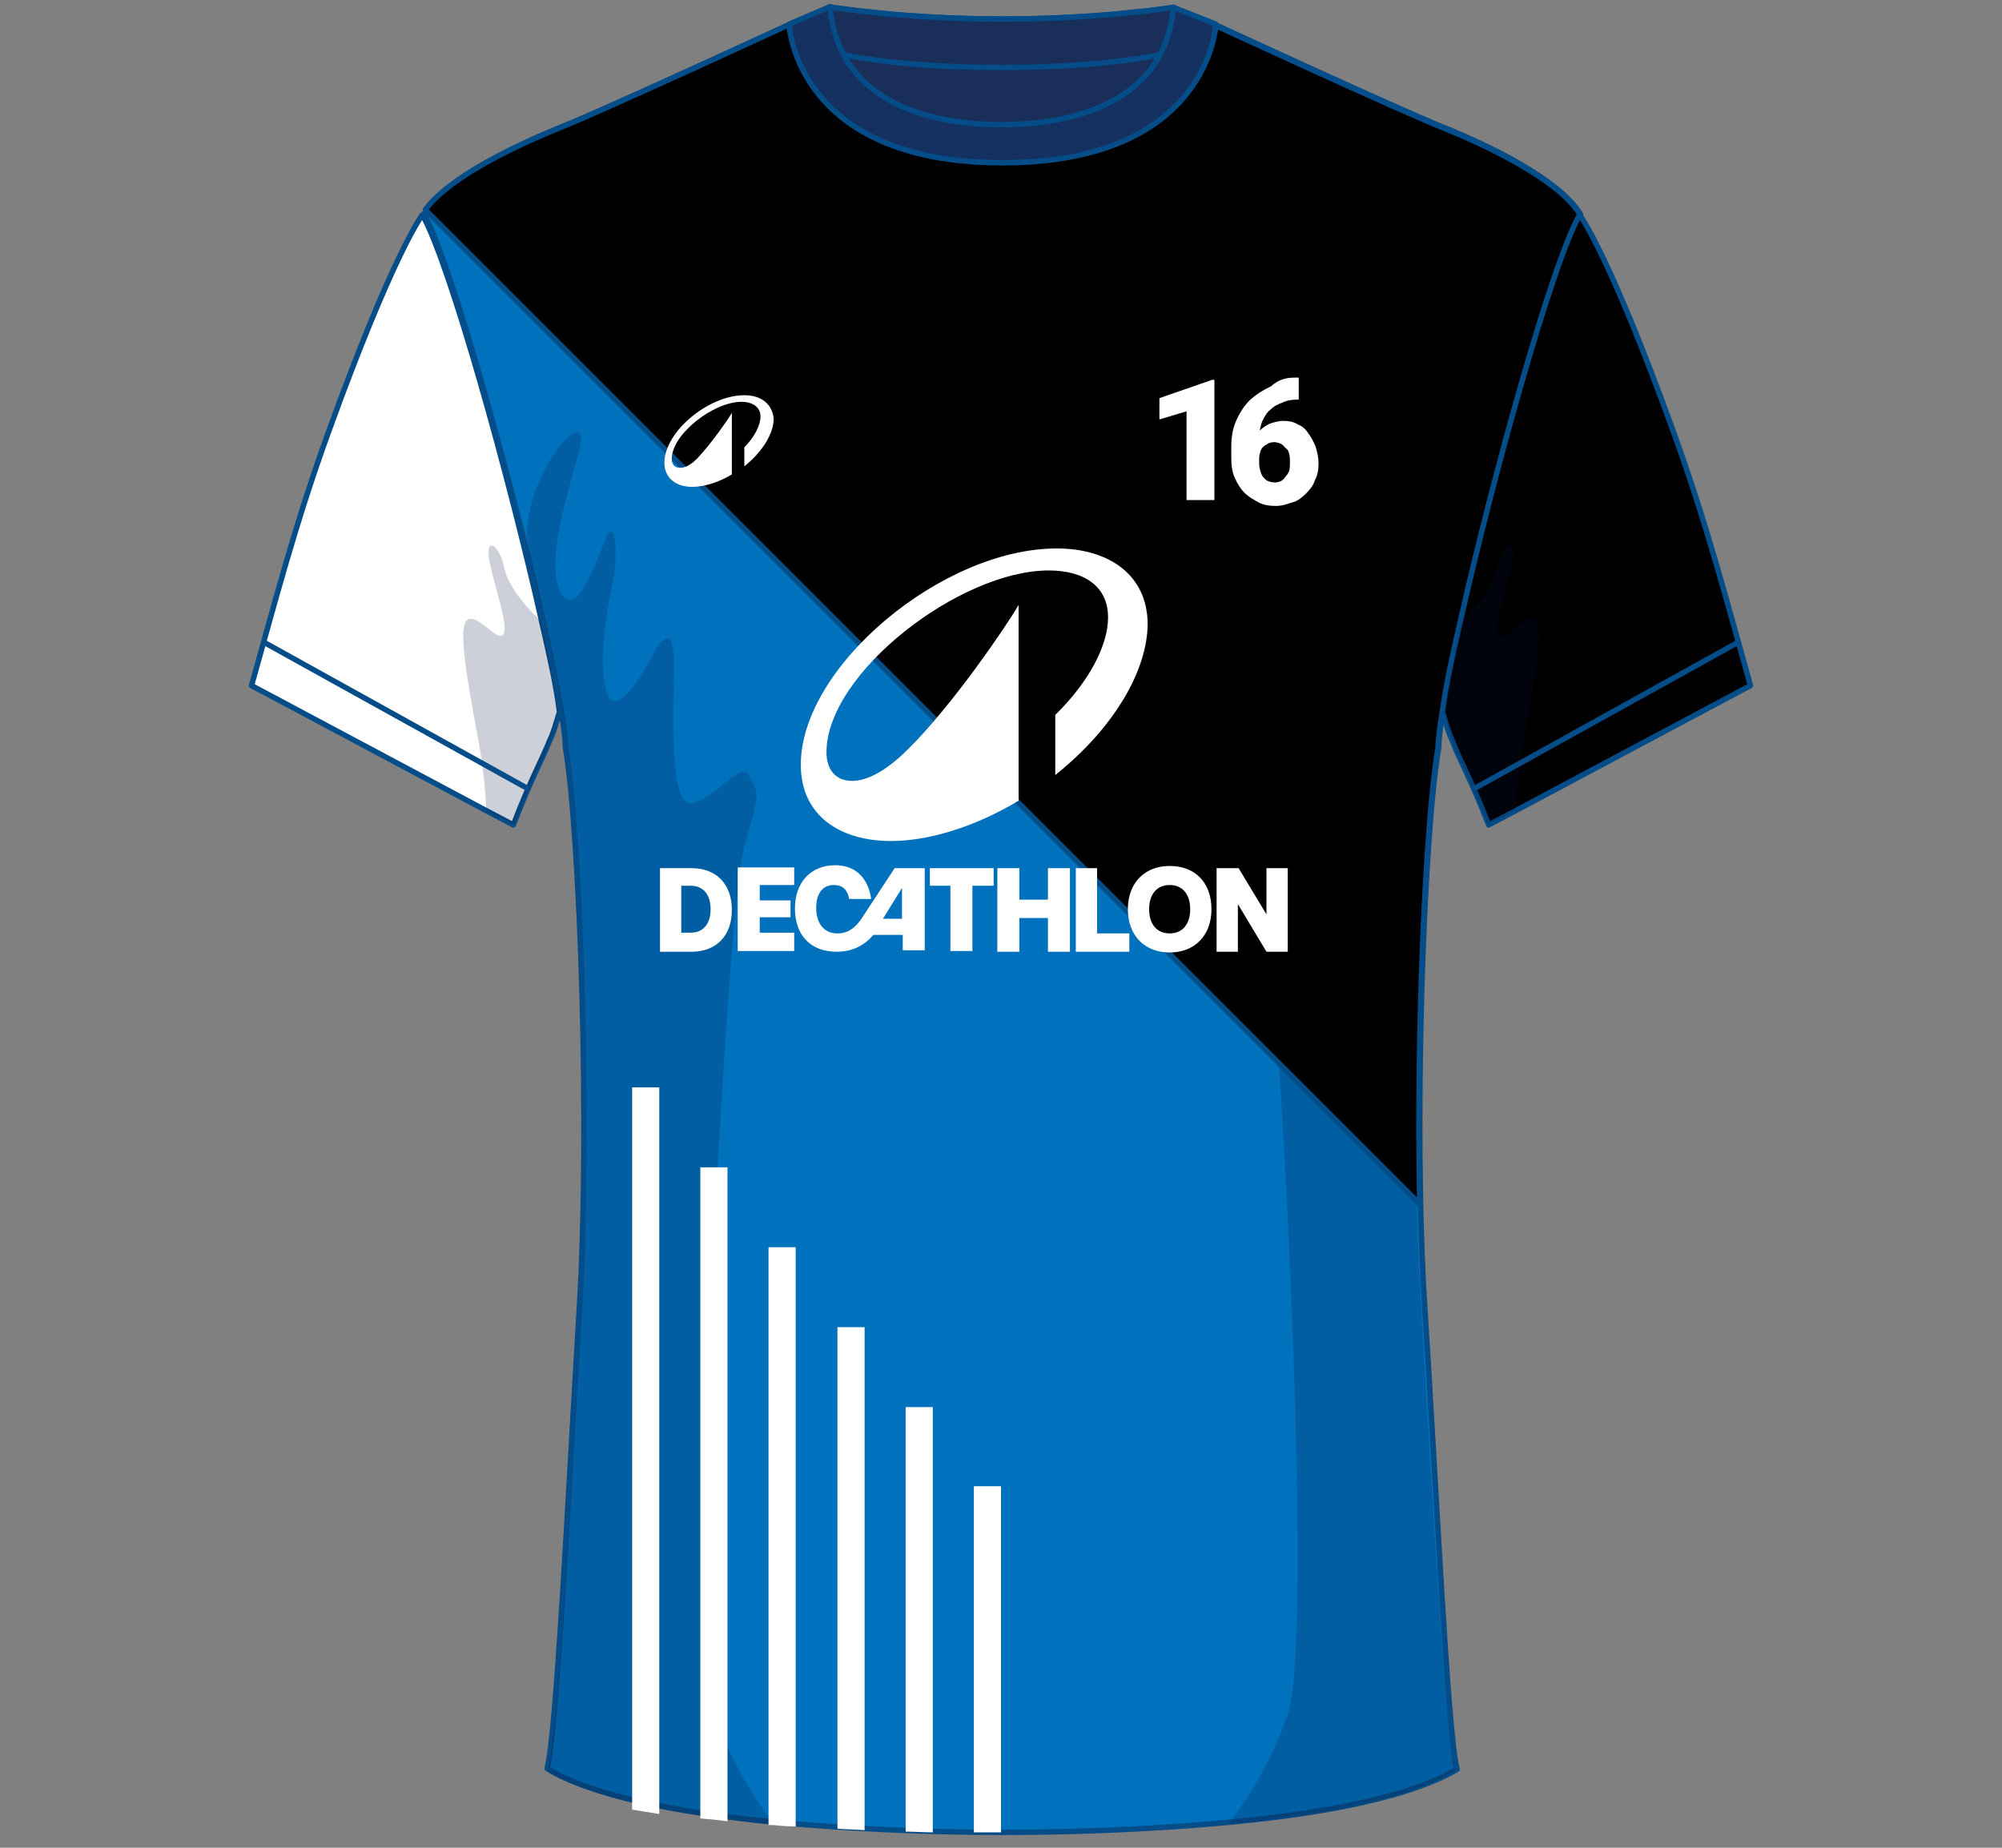
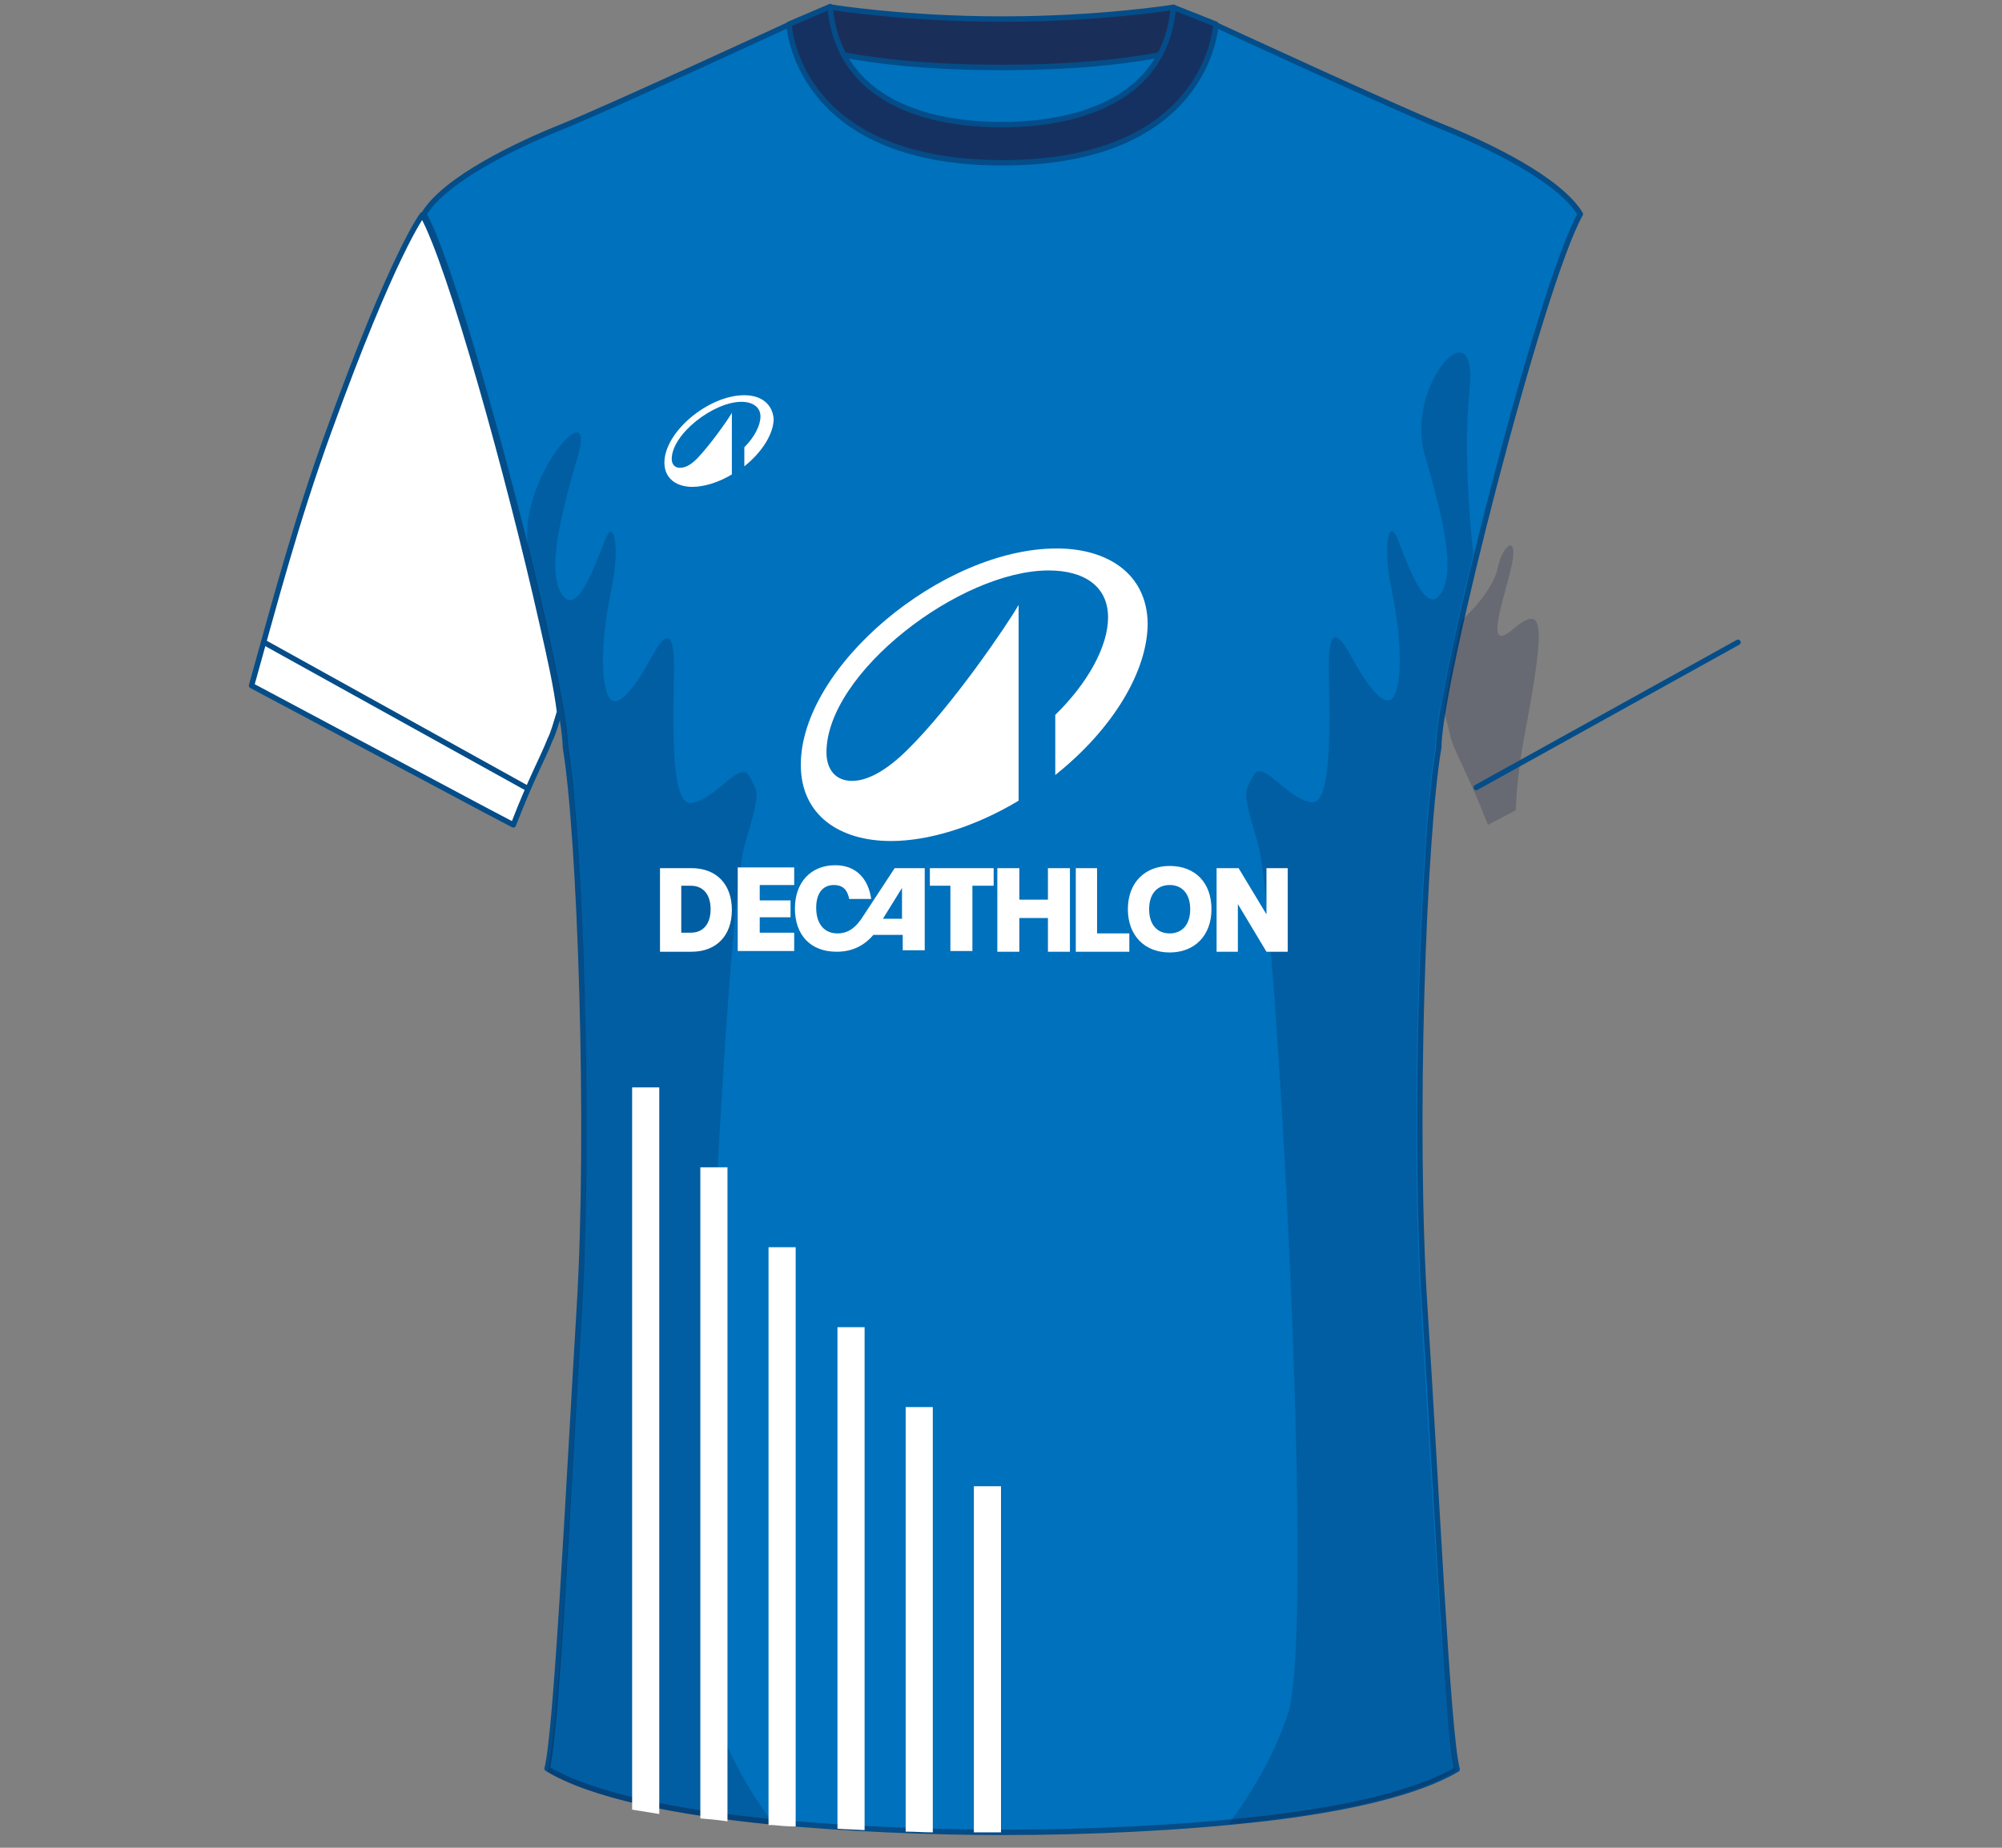
<svg xmlns="http://www.w3.org/2000/svg" xmlns:xlink="http://www.w3.org/1999/xlink" version="1.1" id="Layer_3" x="0px" y="0px" viewBox="0 0 273 252" style="enable-background:new 0 0 273 252;" xml:space="preserve">
  <rect x="0" y="0" width="273" height="252" fill="#808080" stroke="none" />
  <style type="text/css">
	.st0{clip-path:url(#SVGID_00000021104599757282550110000001283397549097190789_);}
	.st1{fill:#0071BC;stroke:#044D88;stroke-width:0.741;stroke-linecap:round;stroke-linejoin:round;}
	.st2{opacity:0.2;fill:#07183E;enable-background:new    ;}
	.st3{stroke:#044D88;stroke-width:0.741;stroke-linecap:round;stroke-linejoin:round;}
	.st4{fill:#1A2E5A;stroke:#044D88;stroke-width:0.741;stroke-linecap:round;stroke-linejoin:round;}
	.st5{fill:#153162;stroke:#044D88;stroke-width:0.741;stroke-linecap:round;stroke-linejoin:round;}
	.st6{fill:#FFFFFF;stroke:#044D88;stroke-width:0.741;stroke-linecap:round;stroke-linejoin:round;}
	.st7{fill:none;stroke:#044D88;stroke-width:0.741;stroke-linecap:round;stroke-linejoin:round;}
	.st8{fill:#FFFFFF;}
</style>
  <g>
    <g>
      <defs>
        <rect id="SVGID_1_" x="33.8" y="0.5" width="205.4" height="294.8" />
      </defs>
      <clipPath id="SVGID_00000090985998218830935480000017673414452360919171_">
        <use xlink:href="#SVGID_1_" style="overflow:visible;" />
      </clipPath>
      <g style="clip-path:url(#SVGID_00000090985998218830935480000017673414452360919171_);">
        <path class="st1" d="M194.3,178.5c1.6,24.8,3.1,58,4.4,62.8c-5.4,3.2-15,5.4-26.1,6.7c-11.3,1.3-24.1,1.9-35.8,1.9h-0.2     c-10.2,0-21.1-0.5-31-1.4c-13.3-1.3-24.9-3.6-31-7.3c1.3-4.8,2.9-38,4.4-62.8s0.1-64.6-1.9-76.5c0-3.2-2.2-14-5.2-26.4     c-4.6-18.5-10.9-40.6-14.1-46.3c2.9-4.8,12.8-9.5,18.8-11.9c6-2.4,30.9-13.9,30.9-13.9l2.8,1.7H163l2.8-1.7     c0,0,24.9,11.5,30.9,13.9s15.9,7.1,18.8,11.9c-5.4,9.5-19.4,64.6-19.3,72.7C194.1,114,192.7,153.8,194.3,178.5L194.3,178.5z" />
        <path class="st2" d="M79.3,178.5c1.6-24.8,0.1-64.6-1.9-76.5c0-3.2-2.2-14-5.2-26.4c-2.4-9.3,9.3-22.9,6.6-13.4     c-2.8,9.5-4.2,16.3-2,19.1c2.2,2.8,4.9-5.9,5.9-8.1c1.1-2.3,1.8,1.7,0.7,7c-1.1,5.3-1.7,11.3-0.6,14.4c1.1,3.1,4.1-1.4,6-4.9     s3.1-4,3.1,1.2c0,5.2-0.8,19.4,2.5,18.6c3.5-0.7,6.6-6,7.8-3.6c1.2,2.4,1.6,1.7-0.7,9.5s-7.9,107.3-4,118.5c2,6,5.3,11.3,8.1,15     c-13.3-1.3-24.9-3.6-31-7.3C76.2,236.5,77.8,203.3,79.3,178.5L79.3,178.5z" />
        <path class="st2" d="M193.8,178.5c-1.6-24.8-0.1-64.6,1.9-76.5c0-3.2,2.2-14,5.2-26.4c-0.6-5.5-1.3-14.9-0.5-22.5     c1.2-11.7-8.9-0.5-6.1,9c2.8,9.5,4.2,16.3,2,19.1c-2.2,2.8-4.9-5.9-5.9-8.1c-1.1-2.3-1.8,1.7-0.7,7s1.7,11.3,0.6,14.4     c-1.1,3.1-4.1-1.4-6-4.9c-1.9-3.5-3.1-4-3.1,1.2s0.8,19.4-2.5,18.6c-3.5-0.7-6.6-6-7.8-3.6c-1.2,2.4-1.6,1.7,0.7,9.5     s7.9,107.3,4,118.5c-2,6-5.3,11.3-8.1,15c13.3-1.3,24.9-3.6,31-7.3C197,236.5,195.3,203.3,193.8,178.5L193.8,178.5z" />
-         <path class="st3" d="M215.5,29.3c-2.9-4.8-12.8-9.5-18.8-11.9c-6-2.4-30.9-13.9-30.9-13.9L163,5.2h-52.9l-2.8-1.7     c0,0-24.9,11.5-30.9,13.9c-5.7,2.3-15,6.6-18.4,11.2l135.6,135.6c-0.5-23.6,0.8-52.3,2.5-62.2C196.1,93.8,210.1,38.7,215.5,29.3z     " />
-         <path class="st4" d="M161.9,2.8c-0.1,1.4-0.5,2.9-1,4.1c-4.8,11.5-24.3,12.6-24.3,12.6s-19.5-1.2-24.3-12.6     c-0.5-1.2-0.8-2.5-1-4.1l2.2-1.8c0,0,9.8,1.6,23.2,1.6S160,1,160,1L161.9,2.8L161.9,2.8z" />
        <path class="st4" d="M161.9,2.8c-0.1,1.4-0.5,2.9-1,4.1c-5.5,1.3-13.4,2.3-24.3,2.3c-11,0-18.8-1-24.3-2.3     c-0.5-1.2-0.8-2.5-1-4.1l2.2-1.8c0,0,9.8,1.6,23.2,1.6S160,1,160,1L161.9,2.8L161.9,2.8z" />
        <path class="st5" d="M160,1C158.7,16.2,141.8,17,136.6,17c-5.3,0-22.1-0.8-23.4-16.1l-5.6,2.4c0,0,0.8,18.9,29.1,18.9     s29.1-18.9,29.1-18.9L160,1L160,1z" />
        <path class="st6" d="M76.3,97.1c-0.5,1.6-0.8,2.8-1.3,3.8l0,0c-1.2,3-2.4,4.9-5,11.6l-3.8-2l-31.9-17c3.2-11.4,6-22.2,10.5-34.6     c8.9-24.6,12.8-29.6,12.8-29.6c3.8,6.7,11.9,36,16.3,55.6C75,89.7,75.9,93.8,76.3,97.1L76.3,97.1z" />
-         <path class="st2" d="M76.1,97.1c-0.4,1.2-0.7,2.5-1,3.8l0,0c-1.2,3-2.4,4.9-5,11.6l-3.8-2c-0.1-3.1-0.5-6.6-1.3-10.8     c-2.9-15.5-2.4-17.3,1.8-13.8c4.1,3.5,0.8-5,0-9.1c-0.8-4.1,1.4-2.4,2,0.8c0.4,1.9,2.5,4.9,4.9,7C74.8,89.7,75.6,93.8,76.1,97.1z     " />
        <path class="st7" d="M36,87.6l35.7,19.8" />
-         <path class="st3" d="M196.7,97.1c0.5,1.6,0.8,2.8,1.3,3.8l0,0c1.1,3,2.4,4.9,5,11.6l3.8-2l31.9-17c-3.2-11.4-6-22.2-10.5-34.6     c-8.9-24.6-12.8-29.6-12.8-29.6c-3.8,6.7-11.9,36-16.3,55.6C198,89.7,197.1,93.8,196.7,97.1L196.7,97.1z" />
        <path class="st2" d="M196.9,97.1c0.4,1.2,0.7,2.5,1,3.8l0,0c1.1,3,2.4,4.9,5,11.6l3.8-2c0.1-3.1,0.5-6.6,1.3-10.8     c2.9-15.5,2.4-17.3-1.8-13.8c-4.1,3.5-0.8-5,0-9.1s-1.4-2.4-2,0.8c-0.4,1.9-2.5,4.9-4.9,7C198.2,89.7,197.4,93.8,196.9,97.1     L196.9,97.1z" />
        <path class="st7" d="M237,87.6l-35.7,19.8" />
-         <path class="st8" d="M165.6,51.8v16.4h-3.8V56.1l-3.7,1.1v-2.9l7.2-2.5C165.3,51.8,165.6,51.8,165.6,51.8z M176.5,51.5h0.6v3     h-0.2c-0.7,0-1.4,0.1-2,0.4c-0.6,0.2-1.2,0.5-1.7,1c-0.5,0.4-0.8,1-1.1,1.6c-0.2,0.6-0.4,1.3-0.4,2.2v2.9c0,0.5,0,1,0.1,1.4     c0.1,0.4,0.2,0.7,0.4,1c0.2,0.2,0.4,0.5,0.7,0.6c0.2,0.1,0.6,0.2,1,0.2c0.2,0,0.6-0.1,0.8-0.2c0.2-0.1,0.5-0.4,0.6-0.6     c0.2-0.2,0.4-0.5,0.5-0.8c0.1-0.4,0.1-0.7,0.1-1.1c0-0.5,0-0.8-0.1-1.2s-0.2-0.6-0.5-0.8c-0.2-0.2-0.4-0.5-0.7-0.6     c-0.2-0.1-0.6-0.2-0.8-0.2c-0.5,0-0.8,0.1-1.2,0.4c-0.4,0.2-0.6,0.5-0.7,0.8s-0.2,0.7-0.2,1l-1-1c0-0.5,0.1-1,0.2-1.4     c0.2-0.5,0.5-1,0.8-1.3c0.4-0.4,0.8-0.7,1.4-1c0.6-0.2,1.2-0.4,1.9-0.4s1.4,0.1,2,0.5c0.6,0.2,1.1,0.7,1.4,1.2     c0.4,0.5,0.7,1.1,1,1.8c0.2,0.7,0.4,1.4,0.4,2.3c0,0.8-0.1,1.6-0.5,2.3c-0.2,0.7-0.7,1.3-1.2,1.8c-0.5,0.5-1.1,1-1.8,1.2     c-0.7,0.2-1.4,0.5-2.3,0.5c-0.8,0-1.7-0.1-2.4-0.5c-0.7-0.4-1.3-0.7-1.9-1.3s-1-1.3-1.3-2c-0.4-0.8-0.5-1.8-0.5-2.8v-1.4     c0-1.4,0.2-2.6,0.7-3.7c0.5-1.1,1.1-2,1.9-2.8c0.8-0.7,1.7-1.3,2.8-1.8C174.3,51.8,175.3,51.5,176.5,51.5z" />
        <g>
          <path class="st8" d="M132.8,249.9c1.2,0,2.4,0,3.6,0h0.1v-47.2h-3.7V249.9z" />
          <path class="st8" d="M89.9,148.3h-3.7v98.5c1.2,0.2,2.4,0.4,3.7,0.6V148.3z" />
          <path class="st8" d="M99.2,159.2h-3.7v88.8c1.2,0.1,2.4,0.2,3.7,0.4V159.2z" />
          <path class="st8" d="M108.5,249.1v-79h-3.7v78.8c0.2,0,0.3,0,0.5,0C106.4,249,107.4,249.1,108.5,249.1z" />
          <path class="st8" d="M123.5,249.8c1.2,0,2.4,0.1,3.7,0.1v-58h-3.7V249.8z" />
          <path class="st8" d="M114.2,249.4c1.2,0.1,2.4,0.1,3.7,0.2V181h-3.7V249.4z" />
        </g>
      </g>
    </g>
  </g>
  <g>
    <path id="path2620" class="st8" d="M101.5,53.9c-4.9,0-10.9,5-10.9,9.2c0,2.2,1.7,3.3,3.8,3.3c1.6,0,3.6-0.6,5.4-1.7v-8.4   c-0.5,0.9-2.9,4.3-4.7,6.2c-1,1-1.7,1.3-2.4,1.3c-0.7,0-1.1-0.5-1.1-1.2c0-3.4,5.7-7.8,9.5-7.8c1.5,0,2.6,0.7,2.6,2   c0,1.2-0.8,2.8-2.2,4.2v2.6c2.5-2,4-4.5,4-6.5C105.3,55,103.7,53.9,101.5,53.9z" />
  </g>
  <g>
    <path id="path2618_00000168818409164005512780000008582724843622296226_" class="st8" d="M100.6,129.7h7.7v-2.5h-4.7v-2.1h4.2v-2.3   h-4.2v-2.1h4.7v-2.4h-7.7V129.7z M159.5,118.1c-3.4,0-5.7,2.3-5.7,5.9c0,3.6,2.3,5.9,5.7,5.9c3.4,0,5.7-2.3,5.7-5.9   S163,118.1,159.5,118.1z M159.5,127.3c-1.7,0-2.8-1.2-2.8-3.3s1.1-3.3,2.8-3.3s2.8,1.2,2.8,3.3S161.2,127.3,159.5,127.3   L159.5,127.3z M172.7,118.4v6.3l-3.8-6.3h-3v11.4h2.9v-6.5l3.9,6.5h2.9v-11.4H172.7z M94.3,118.4H90v11.4h4.3   c3.4,0,5.5-2.2,5.5-5.7S97.7,118.4,94.3,118.4L94.3,118.4z M94.2,127.2h-1.3v-6.4h1.3c1.7,0,2.7,1.2,2.7,3.2S95.9,127.2,94.2,127.2   z M149.7,118.4h-3v11.4h7.3v-2.5h-4.4V118.4z M117.8,124.8c-1.1,1.8-2.2,2.5-3.6,2.5c-1.8,0-2.9-1.3-2.9-3.5c0-2.1,1-3.1,2.4-3.1   c1,0,1.8,0.4,2.1,1.9h3c-0.4-2.8-2.1-4.6-4.9-4.6c-3.3,0-5.5,2.3-5.5,5.9c0,3.6,2.1,5.9,5.7,5.9c2.3,0,3.9-1,5-2.3h4v2.1h3v-11.2   H122L117.8,124.8z M123,125.3h-2.6l2.6-4.2V125.3z M143,122.7H139v-4.3h-3v11.4h3v-4.6h3.9v4.6h3v-11.4h-3V122.7z M126.7,120.8h2.9   v8.9h3v-8.9h2.9v-2.4h-8.7V120.8z" />
    <path id="path2620_00000005953106408787269150000015392920321626126269_" class="st8" d="M144.1,74.8c-15.6,0-34.9,16.1-34.9,29.5   c0,6.9,5.3,10.4,12.3,10.4c5.1,0,11.4-1.9,17.4-5.5V82.5c-1.6,2.8-9.1,13.8-15.1,19.7c-3,3-5.6,4.3-7.6,4.3c-2.3,0-3.5-1.6-3.5-3.9   c0-10.8,18.2-24.8,30.3-24.8c4.9,0,8.1,2.2,8.1,6.4c0,3.9-2.7,8.9-7.2,13.3v8.2c7.9-6.3,12.6-14.2,12.6-20.7   C156.4,78.3,151.1,74.8,144.1,74.8z" />
  </g>
</svg>